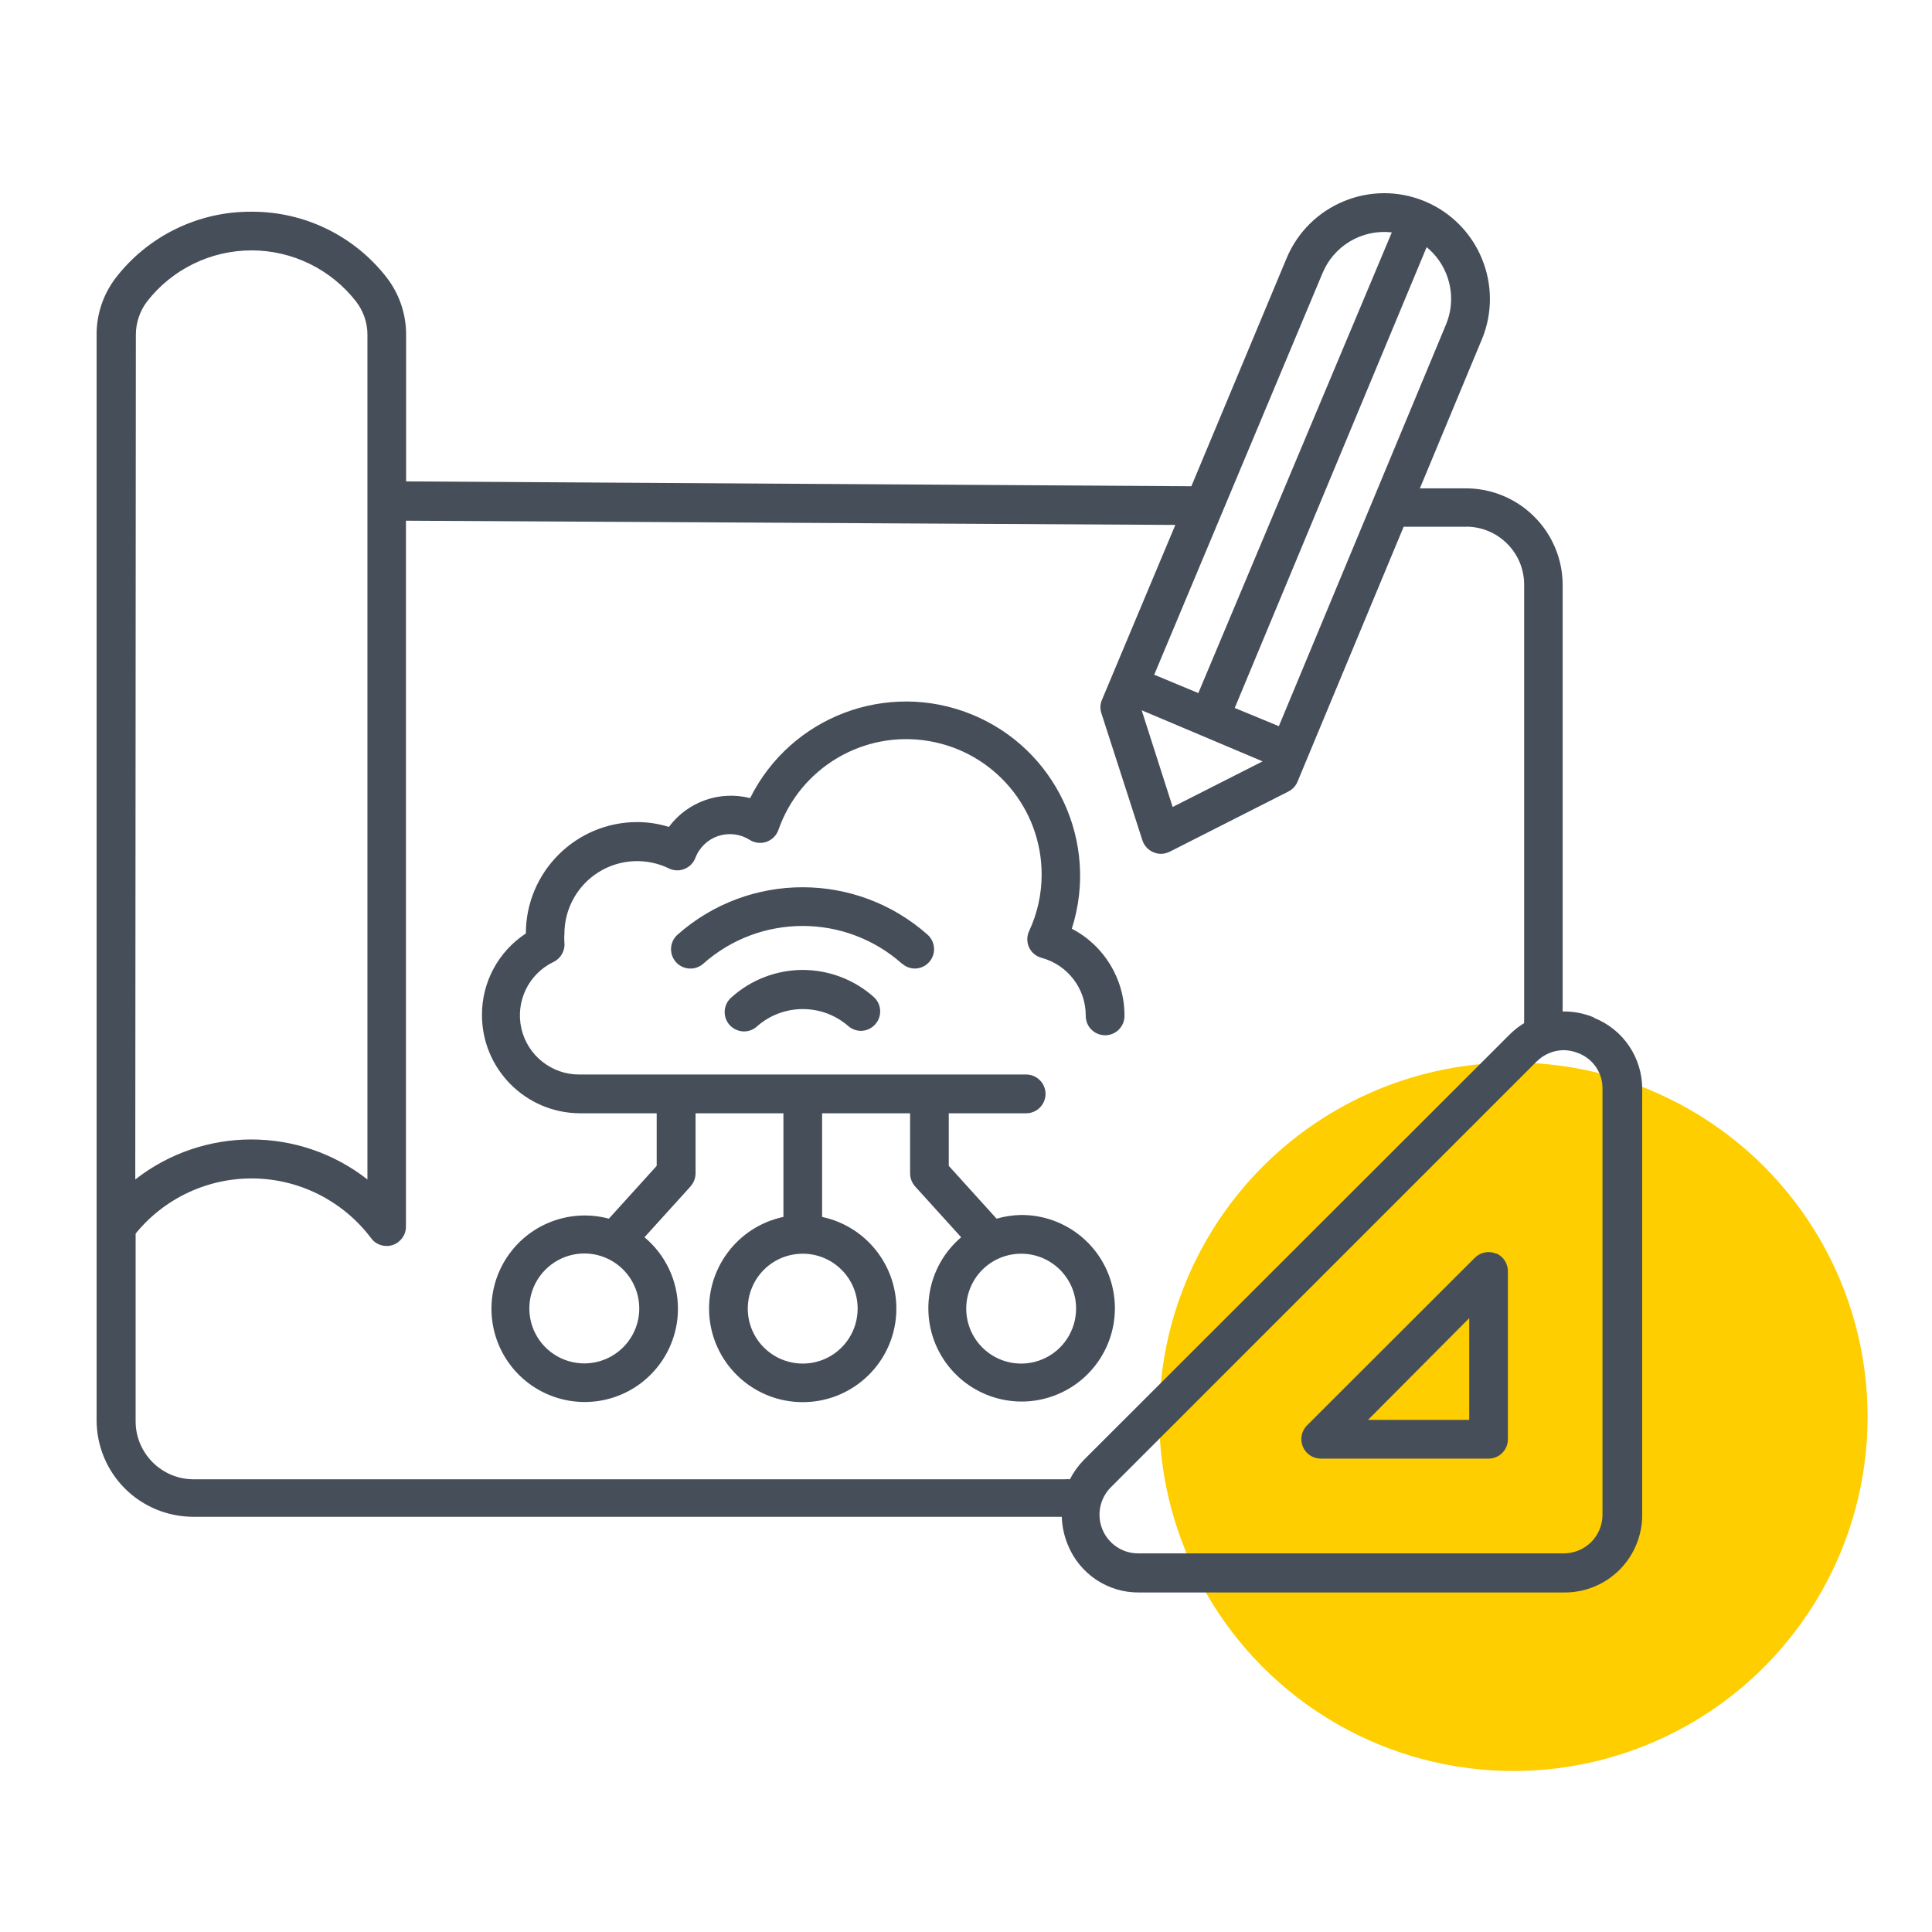
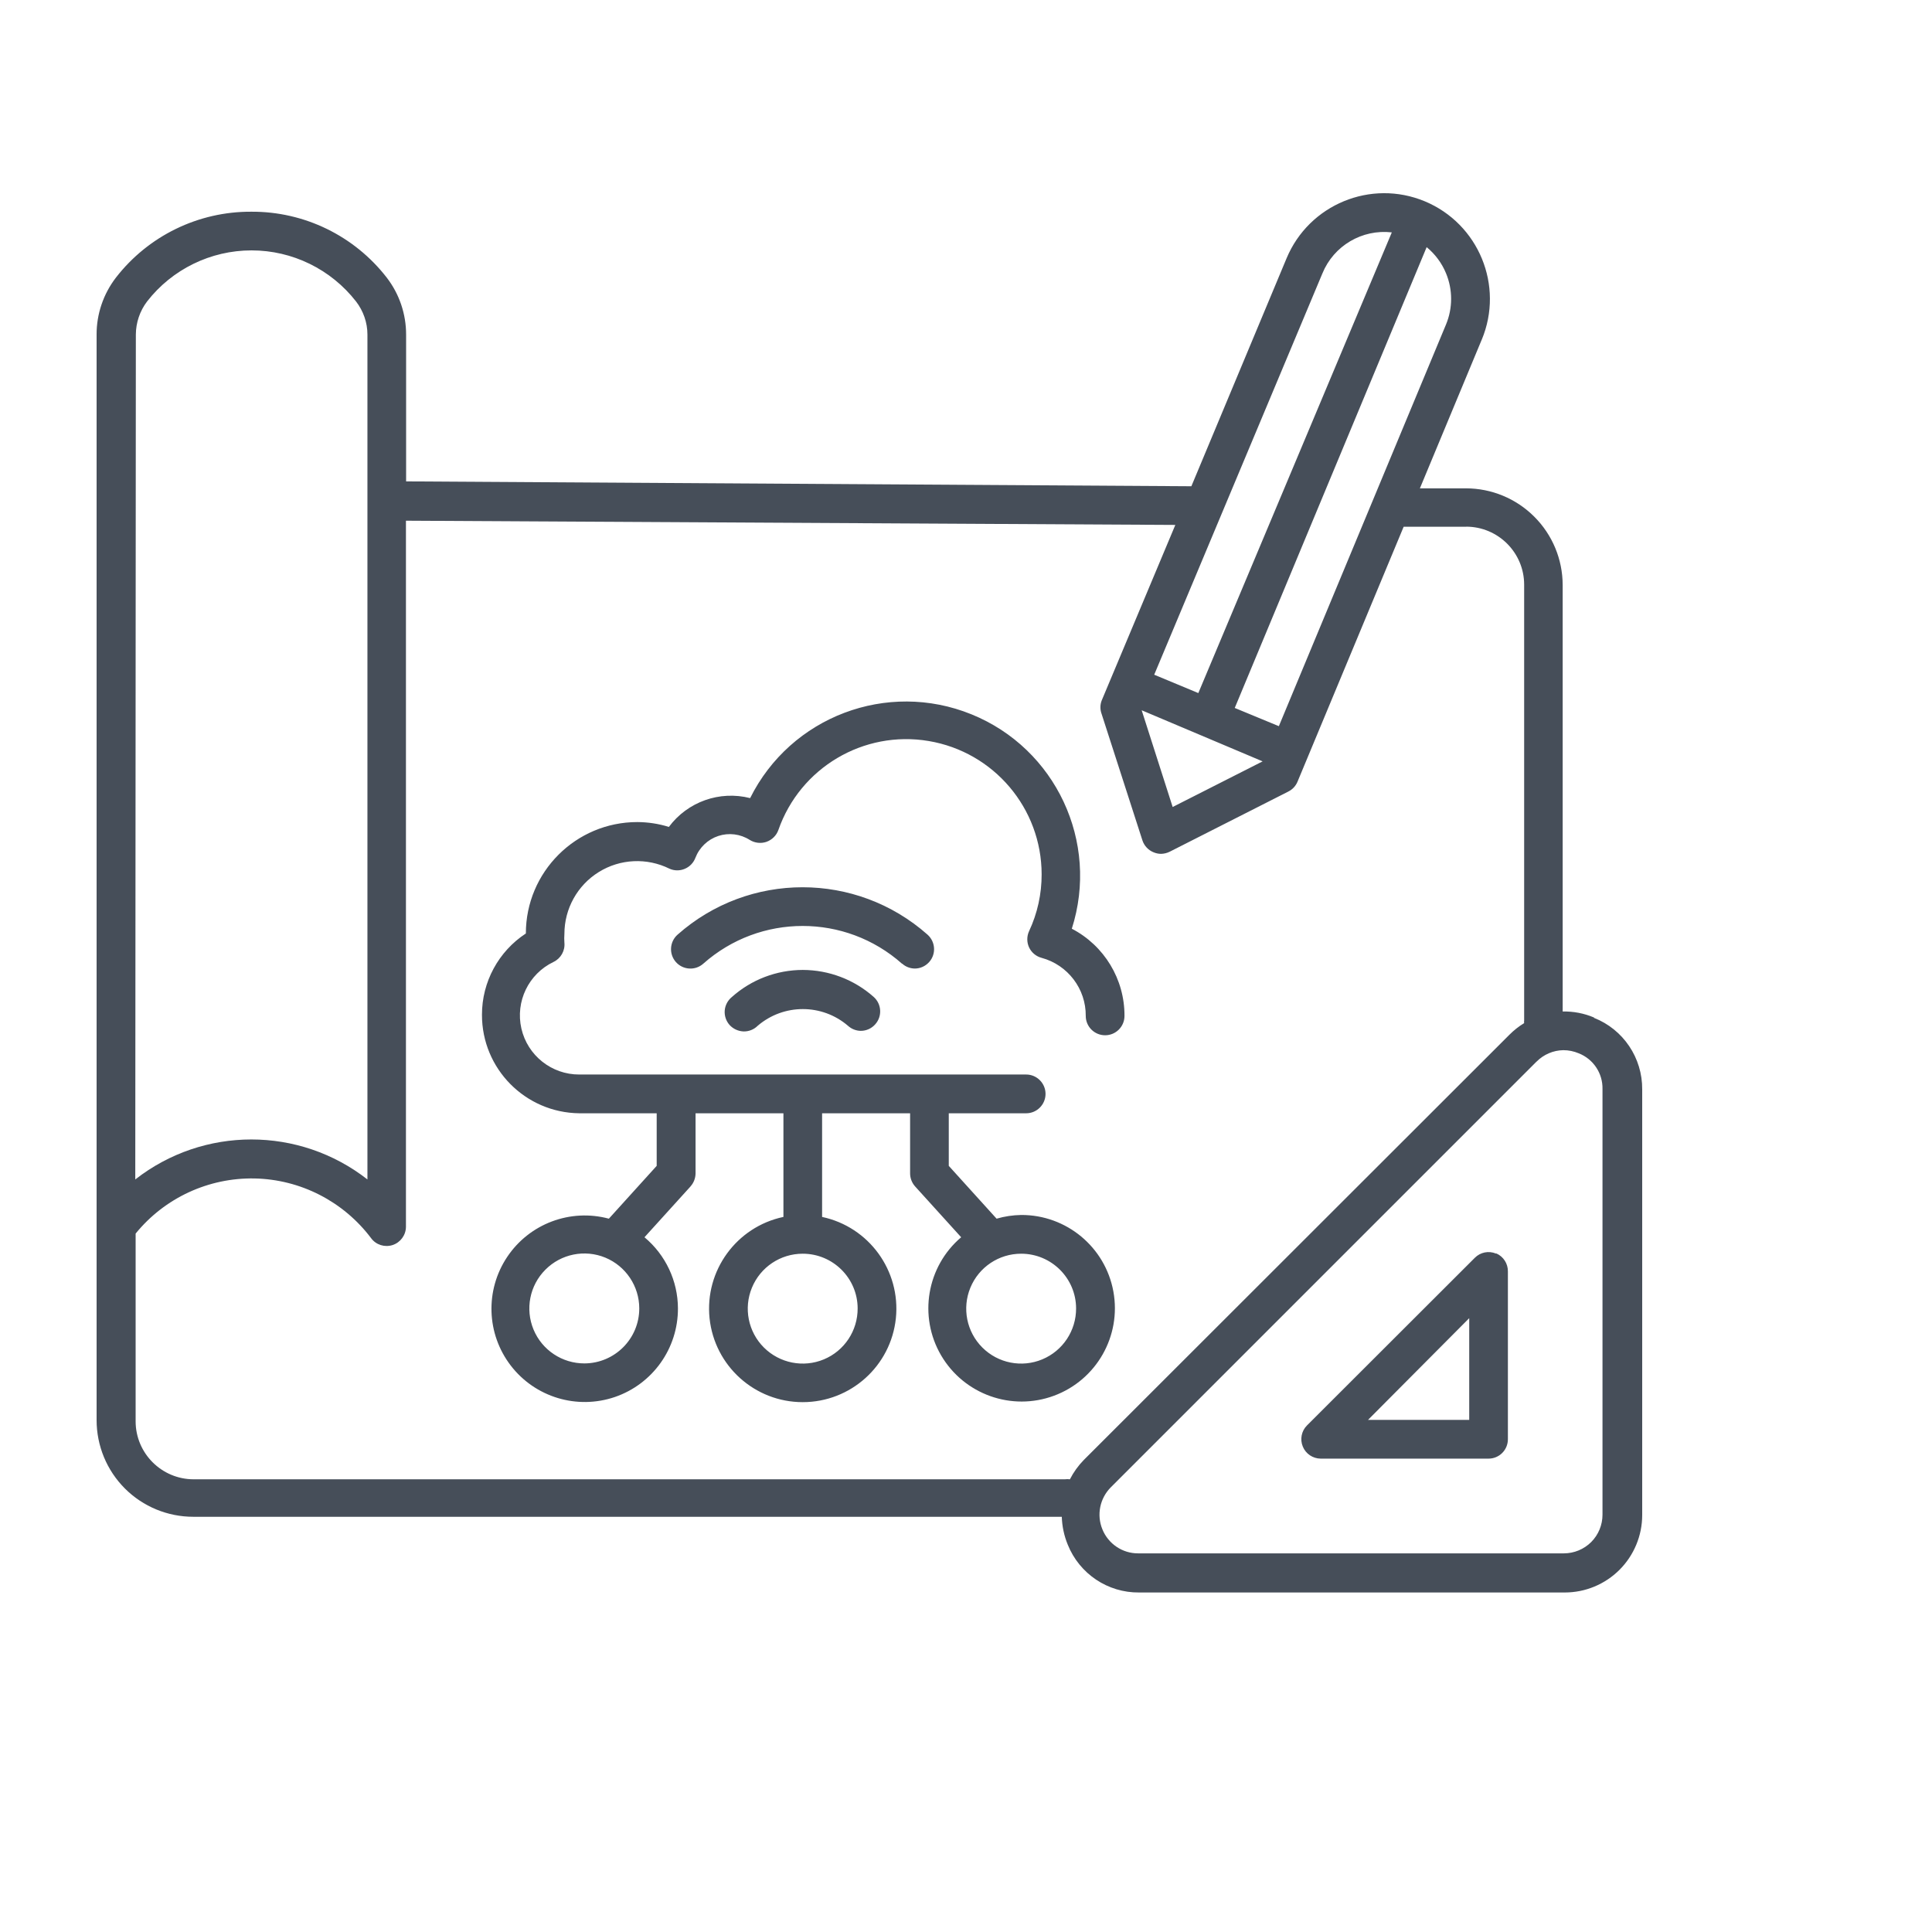
<svg xmlns="http://www.w3.org/2000/svg" width="60" height="60" viewBox="0 0 60 60" fill="none">
-   <circle cx="47" cy="44" r="11" fill="#FECE00" />
  <path d="M33.286 28.842C34.147 26.149 32.788 23.247 30.17 22.184C27.55 21.12 24.555 22.256 23.296 24.786C22.349 24.545 21.354 24.899 20.772 25.681C20.455 25.581 20.123 25.532 19.792 25.53C17.882 25.53 16.331 27.08 16.331 28.99C15.48 29.547 14.966 30.498 14.968 31.514C14.964 33.19 16.313 34.555 17.99 34.574H20.394V36.207L18.909 37.847C17.71 37.525 16.44 38.003 15.75 39.037C15.061 40.069 15.106 41.425 15.863 42.41C16.62 43.394 17.92 43.786 19.096 43.385C20.27 42.982 21.058 41.876 21.054 40.634C21.052 39.78 20.671 38.972 20.015 38.424L21.446 36.845H21.444C21.545 36.734 21.599 36.59 21.601 36.441V34.574H24.33V37.793H24.328C22.872 38.102 21.883 39.46 22.036 40.941C22.192 42.421 23.44 43.545 24.929 43.545C26.419 43.545 27.667 42.421 27.822 40.941C27.975 39.46 26.986 38.102 25.531 37.793V34.574H28.264V36.441C28.264 36.59 28.32 36.734 28.419 36.845L29.85 38.424C28.78 39.334 28.518 40.882 29.228 42.094C29.94 43.306 31.418 43.834 32.734 43.345C34.052 42.856 34.829 41.493 34.577 40.109C34.325 38.728 33.117 37.726 31.713 37.732C31.454 37.737 31.197 37.775 30.95 37.847L29.465 36.207V34.574H31.869C32.2 34.574 32.47 34.303 32.47 33.972C32.47 33.641 32.2 33.37 31.869 33.37H17.99C17.132 33.373 16.384 32.78 16.192 31.942C16.001 31.104 16.415 30.245 17.19 29.874C17.418 29.765 17.553 29.524 17.528 29.274C17.521 29.184 17.521 29.094 17.528 29.004C17.528 28.222 17.931 27.494 18.596 27.082C19.259 26.67 20.09 26.631 20.791 26.978C20.942 27.046 21.113 27.046 21.264 26.983C21.417 26.92 21.537 26.796 21.595 26.643C21.719 26.32 21.98 26.07 22.307 25.962C22.634 25.854 22.992 25.899 23.283 26.084C23.438 26.181 23.63 26.203 23.801 26.145C23.974 26.084 24.112 25.949 24.173 25.777C24.849 23.84 26.82 22.673 28.841 23.013C30.864 23.353 32.347 25.102 32.349 27.152C32.351 27.762 32.218 28.366 31.959 28.918C31.885 29.078 31.885 29.263 31.959 29.423C32.036 29.585 32.178 29.702 32.349 29.747C33.162 29.968 33.726 30.709 33.719 31.55C33.719 31.883 33.989 32.151 34.321 32.151C34.652 32.151 34.922 31.883 34.922 31.55C34.927 30.412 34.295 29.367 33.286 28.842ZM18.152 42.342C17.46 42.344 16.836 41.93 16.57 41.292C16.305 40.654 16.449 39.92 16.938 39.431C17.424 38.942 18.159 38.793 18.799 39.057C19.436 39.321 19.853 39.945 19.853 40.634C19.853 41.576 19.092 42.337 18.152 42.342ZM26.635 40.634C26.637 41.326 26.225 41.95 25.587 42.216C24.95 42.482 24.215 42.337 23.724 41.849C23.235 41.362 23.088 40.627 23.352 39.99C23.616 39.35 24.238 38.935 24.929 38.935C25.869 38.935 26.633 39.695 26.635 40.634ZM33.419 40.634C33.421 41.326 33.007 41.95 32.369 42.216C31.732 42.482 30.997 42.337 30.508 41.849C30.019 41.362 29.873 40.627 30.136 39.99C30.4 39.35 31.022 38.935 31.713 38.935C32.653 38.935 33.417 39.695 33.419 40.634ZM28.012 29.928C26.252 28.366 23.602 28.366 21.841 29.928C21.593 30.149 21.212 30.126 20.991 29.878C20.77 29.628 20.793 29.247 21.043 29.026C23.258 27.064 26.59 27.064 28.805 29.026C29.053 29.247 29.078 29.626 28.859 29.874C28.744 30.004 28.582 30.079 28.408 30.079C28.264 30.076 28.127 30.025 28.019 29.928L28.012 29.928ZM24.93 30.122C25.743 30.124 26.527 30.421 27.135 30.962C27.381 31.183 27.403 31.561 27.183 31.809C27.068 31.94 26.905 32.014 26.732 32.014C26.585 32.012 26.444 31.956 26.335 31.857C25.529 31.165 24.337 31.165 23.53 31.857C23.413 31.974 23.253 32.037 23.089 32.032C22.924 32.025 22.769 31.953 22.658 31.832C22.548 31.708 22.494 31.546 22.507 31.381C22.521 31.217 22.602 31.066 22.73 30.962C23.337 30.421 24.118 30.124 24.93 30.122ZM49.504 31.6C49.195 31.469 48.864 31.406 48.53 31.413V18.171C48.53 17.374 48.213 16.61 47.649 16.047C47.086 15.483 46.322 15.166 45.525 15.166H44.096L46.018 10.545V10.547C46.714 8.873 45.923 6.951 44.249 6.252C42.575 5.556 40.653 6.349 39.955 8.023L36.999 15.101L12.612 14.95V10.389C12.612 9.752 12.402 9.13 12.012 8.623C11.005 7.323 9.451 6.566 7.806 6.575C6.161 6.566 4.606 7.323 3.599 8.623C3.21 9.13 2.998 9.752 3 10.389V44.102C3 44.9 3.315 45.663 3.879 46.227C4.442 46.79 5.206 47.105 6.003 47.105H32.975C32.984 47.403 33.047 47.696 33.16 47.971C33.523 48.876 34.404 49.467 35.377 49.456H48.596C49.233 49.456 49.844 49.203 50.295 48.752C50.745 48.302 51 47.689 51 47.051V33.833V33.835C51.009 32.855 50.414 31.969 49.504 31.611L49.504 31.6ZM44.907 10.078L39.716 22.552L38.346 21.986L44.306 7.675C44.569 7.891 44.777 8.17 44.907 8.486C45.119 8.995 45.119 9.569 44.907 10.078ZM39.212 23.645L36.418 25.062L35.456 22.058L39.212 23.645ZM41.068 8.492C41.419 7.632 42.3 7.111 43.224 7.217L37.215 21.524L35.845 20.954L41.068 8.492ZM4.219 10.389C4.221 10.02 4.343 9.657 4.568 9.362C5.345 8.362 6.544 7.776 7.812 7.776C9.081 7.776 10.277 8.362 11.057 9.362C11.284 9.657 11.411 10.018 11.411 10.389V36.629C9.293 34.973 6.319 34.973 4.201 36.629L4.219 10.389ZM33.66 45.339C33.486 45.517 33.34 45.72 33.227 45.941C33.175 45.934 33.121 45.934 33.069 45.941H6.015C5.021 45.941 4.212 45.134 4.212 44.139V38.31C5.113 37.202 6.476 36.571 7.905 36.598C9.333 36.627 10.667 37.312 11.526 38.454C11.679 38.661 11.947 38.745 12.193 38.666C12.438 38.585 12.605 38.357 12.607 38.1V16.171L36.501 16.302L34.212 21.759C34.162 21.892 34.162 22.038 34.212 22.173L35.48 26.102C35.535 26.267 35.661 26.402 35.823 26.468C35.897 26.499 35.976 26.517 36.057 26.517C36.15 26.515 36.244 26.492 36.328 26.45L40.011 24.582H40.009C40.138 24.519 40.237 24.413 40.293 24.282L43.592 16.358H45.531V16.356C46.527 16.356 47.334 17.165 47.334 18.158V31.695C47.329 31.722 47.329 31.747 47.334 31.774C47.167 31.875 47.014 31.997 46.877 32.134L33.66 45.339ZM49.767 47.04C49.767 47.358 49.641 47.664 49.416 47.89C49.19 48.115 48.884 48.241 48.566 48.241H35.347C34.861 48.244 34.421 47.948 34.237 47.498C34.05 47.047 34.156 46.531 34.5 46.187L47.719 32.968V32.97C47.94 32.747 48.239 32.618 48.553 32.614C48.717 32.614 48.877 32.648 49.028 32.711C49.481 32.889 49.776 33.33 49.767 33.817L49.767 47.04ZM46.457 38.93C46.232 38.837 45.973 38.889 45.802 39.062L40.586 44.272C40.417 44.443 40.367 44.702 40.46 44.925C40.552 45.15 40.771 45.297 41.014 45.299H46.228C46.388 45.299 46.541 45.236 46.653 45.123C46.766 45.011 46.829 44.857 46.829 44.697V39.482C46.831 39.245 46.692 39.026 46.475 38.929L46.457 38.93ZM45.628 44.096H42.485L45.628 40.937V44.096Z" fill="#464E59" />
</svg>